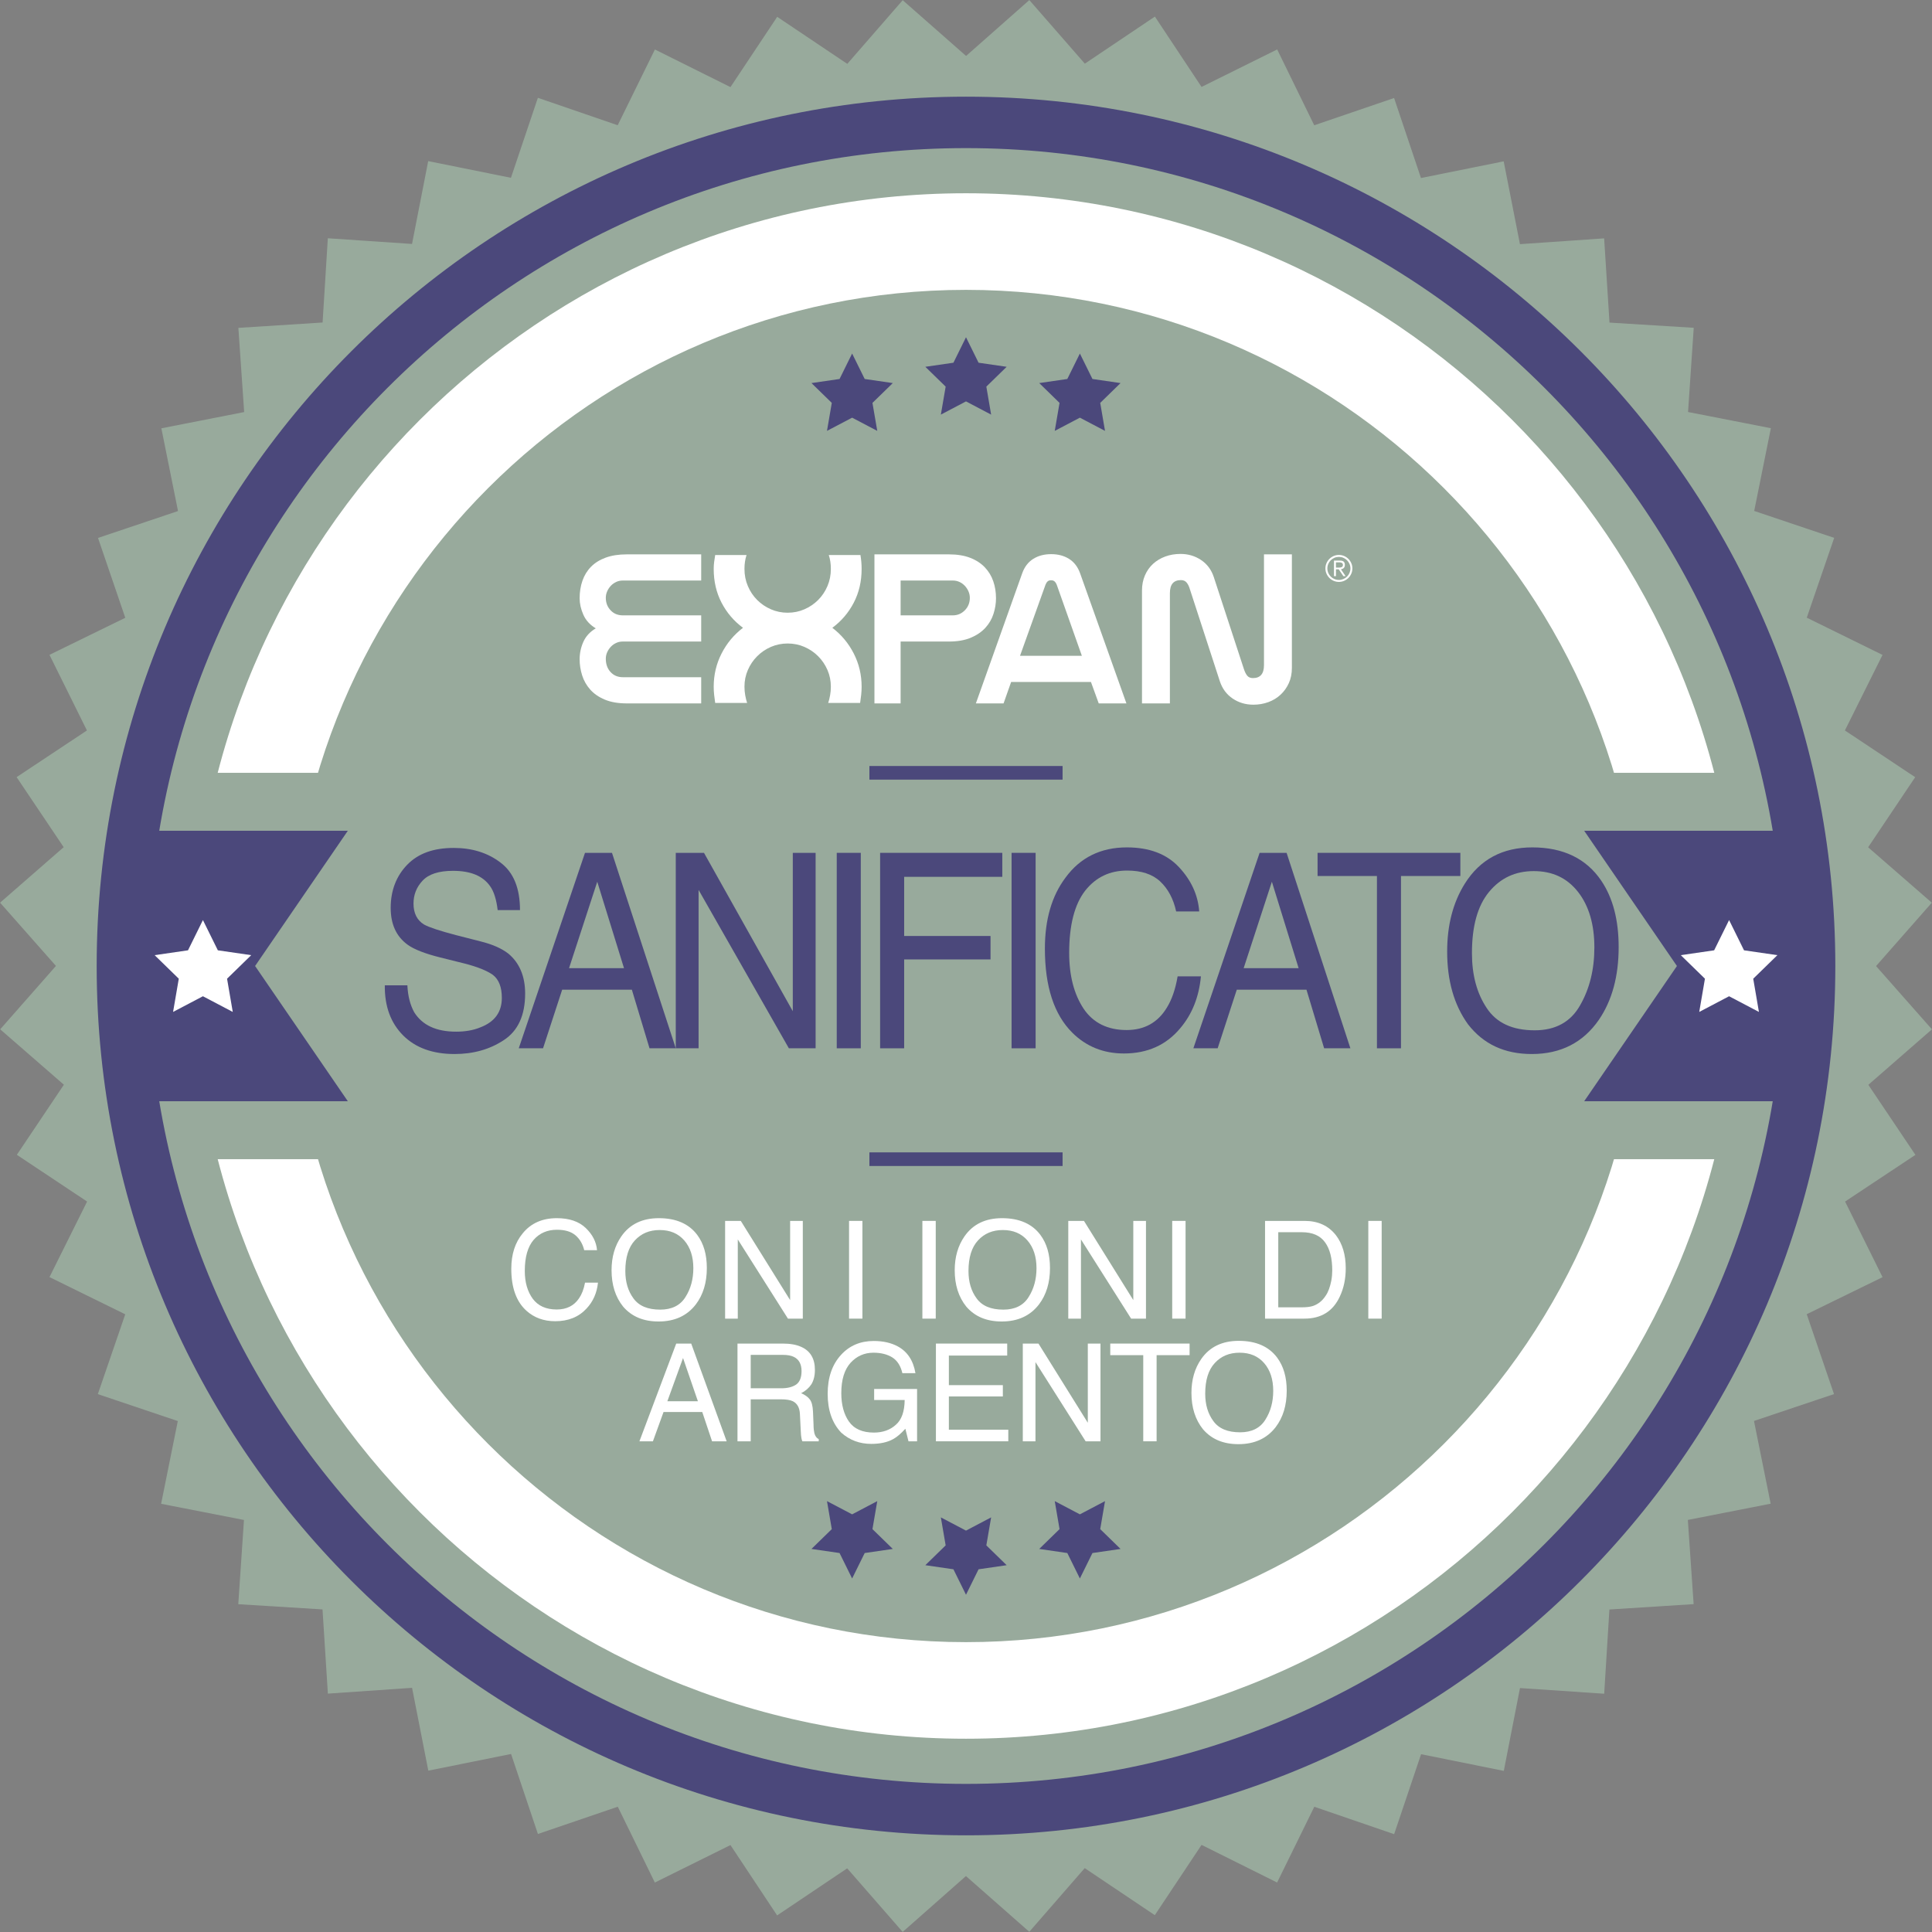
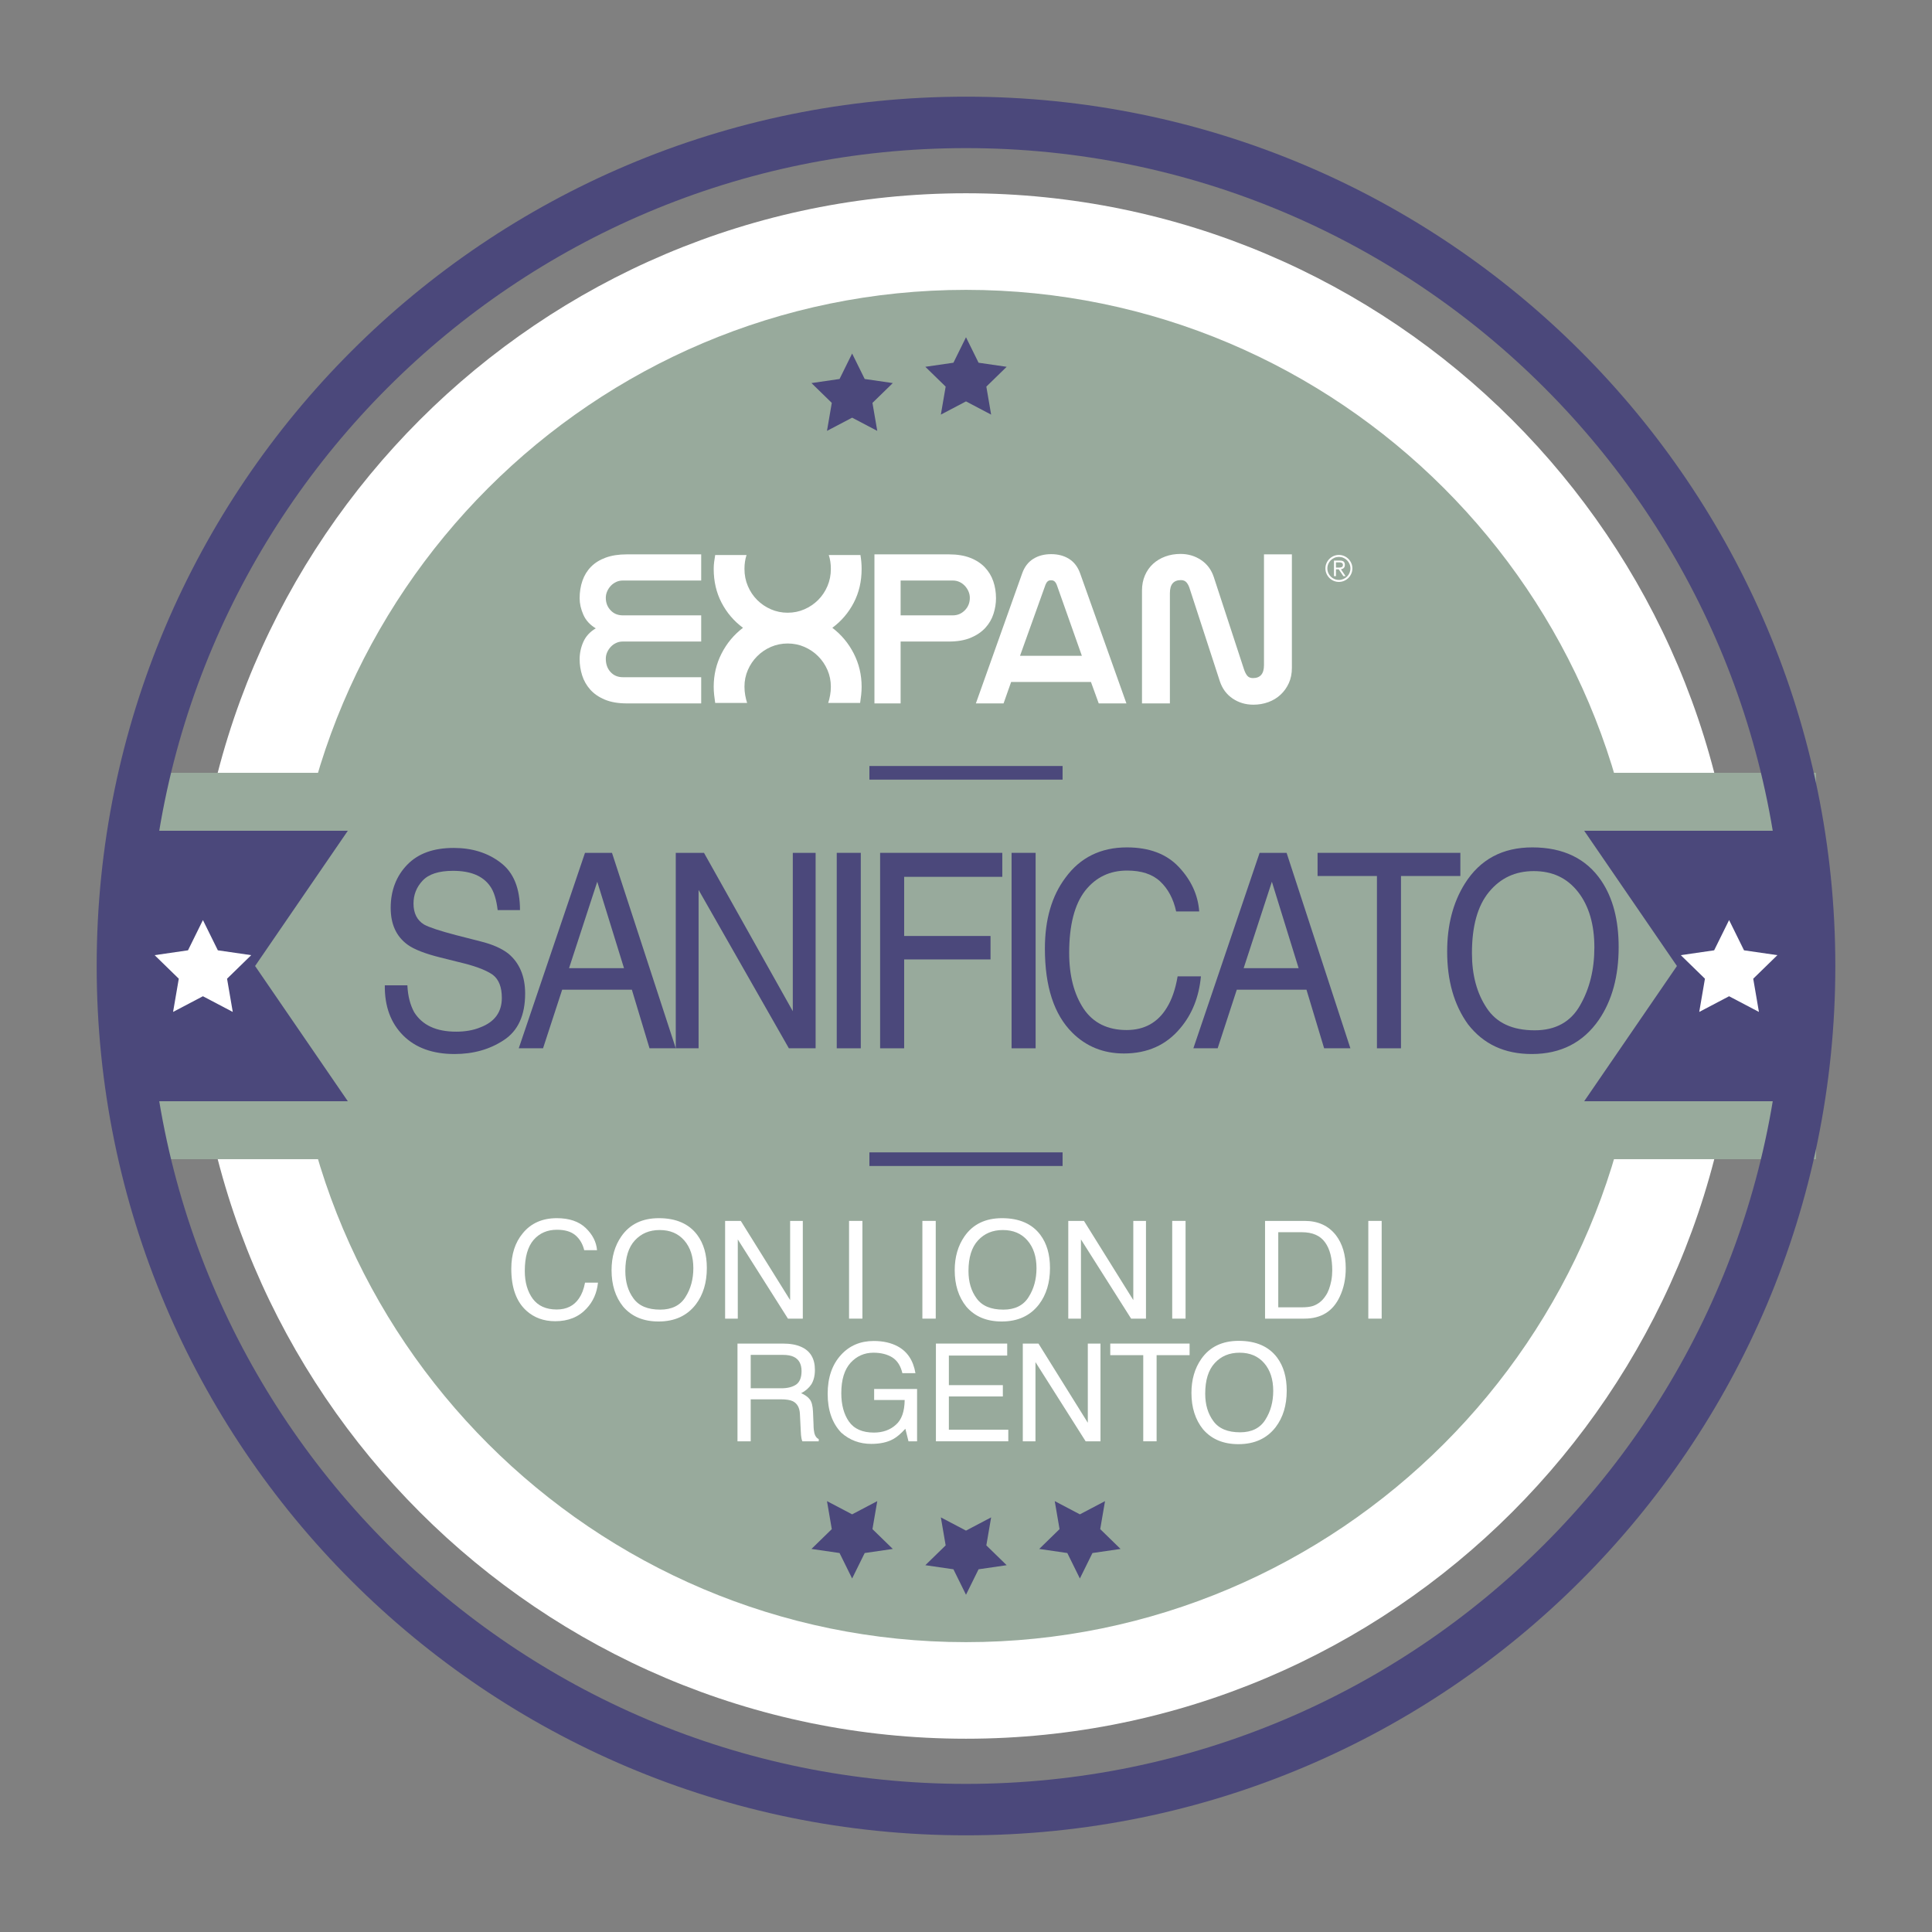
<svg xmlns="http://www.w3.org/2000/svg" xmlns:ns1="http://www.serif.com/" width="100%" height="100%" viewBox="0 0 200 200" version="1.1" xml:space="preserve" style="fill-rule:evenodd;clip-rule:evenodd;stroke-miterlimit:10;">
  <rect x="0" y="0" width="200" height="200" fill="#808080" stroke="none" />
  <g transform="matrix(1.411,0,0,1.411,100,100)">
    <g transform="matrix(1,0,0,1,-70.866,-70.866)">
      <clipPath id="_clip1">
        <rect x="0" y="0" width="141.732" height="141.732" />
      </clipPath>
      <g clip-path="url(#_clip1)">
        <g id="Livello-1" ns1:id="Livello 1">
          <g transform="matrix(1,0,0,1,75.512,141.732)">
-             <path d="M0,-141.732L-4.64,-137.633L-9.29,-141.723L-13.355,-137.052L-18.497,-140.503L-21.927,-135.347L-27.47,-138.107L-30.2,-132.549L-36.056,-134.561L-38.032,-128.693L-44.102,-129.917L-45.289,-123.84L-51.466,-124.257L-51.85,-118.076L-58.029,-117.683L-57.604,-111.506L-63.679,-110.314L-62.457,-104.244L-68.327,-102.272L-66.326,-96.413L-71.888,-93.695L-69.14,-88.147L-74.299,-84.723L-70.846,-79.583L-75.512,-75.512L-71.413,-70.871L-75.503,-66.221L-70.831,-62.156L-74.282,-57.014L-69.127,-53.585L-71.887,-48.042L-66.329,-45.312L-68.34,-39.456L-62.473,-37.48L-63.697,-31.41L-57.619,-30.223L-58.036,-24.044L-51.856,-23.662L-51.463,-17.483L-45.286,-17.908L-44.094,-11.832L-38.023,-13.055L-36.053,-7.186L-30.193,-9.186L-27.474,-3.623L-21.927,-6.372L-18.503,-1.211L-13.363,-4.665L-9.292,0L-4.65,-4.099L-0.002,-0.009L4.064,-4.681L9.206,-1.229L12.636,-6.386L18.179,-3.625L20.908,-9.183L26.765,-7.172L28.742,-13.039L34.81,-11.815L35.998,-17.892L42.176,-17.475L42.558,-23.655L48.738,-24.049L48.313,-30.226L54.389,-31.418L53.165,-37.488L59.036,-39.459L57.034,-45.32L62.598,-48.037L59.849,-53.585L65.009,-57.009L61.555,-62.149L66.22,-66.219L66.22,-66.22L62.121,-70.861L66.211,-75.51L61.54,-79.576L64.992,-84.718L59.835,-88.147L62.595,-93.69L57.038,-96.421L59.049,-102.276L53.181,-104.252L54.404,-110.322L48.328,-111.51L48.745,-117.688L42.565,-118.07L42.172,-124.25L35.995,-123.825L34.802,-129.901L28.733,-128.677L26.761,-134.547L20.902,-132.546L18.184,-138.11L12.635,-135.36L9.212,-140.521L4.073,-137.067L0,-141.732Z" style="fill:rgb(152,170,156);fill-rule:nonzero;" />
-           </g>
+             </g>
          <g transform="matrix(1,0,0,1,70.865,14.173)">
            <path d="M0,113.385C-31.26,113.385 -56.692,87.952 -56.692,56.692C-56.692,25.432 -31.26,0 0,0C31.262,0 56.693,25.432 56.693,56.692C56.693,87.952 31.262,113.385 0,113.385" style="fill:white;fill-rule:nonzero;" />
          </g>
          <g transform="matrix(-1,0,0,1,144.568,0)">
            <rect x="11.339" y="56.693" width="121.89" height="28.346" style="fill:rgb(152,170,156);" />
          </g>
          <g transform="matrix(1,0,0,1,70.865,21.26)">
            <path d="M0,99.212C-27.353,99.212 -49.605,76.958 -49.605,49.605C-49.605,22.253 -27.353,0 0,0C27.354,0 49.607,22.253 49.607,49.605C49.607,76.958 27.354,99.212 0,99.212" style="fill:rgb(152,170,156);fill-rule:nonzero;" />
          </g>
          <g transform="matrix(1,0,0,1,70.866,10.861)">
            <path d="M0,120.01C-33.142,120.01 -60.005,93.145 -60.005,60.005C-60.005,26.864 -33.142,0 0,0C33.138,0 60.005,26.864 60.005,60.005C60.005,93.145 33.138,120.01 0,120.01M0,-3.774C-35.226,-3.774 -63.779,24.781 -63.779,60.005C-63.779,95.229 -35.226,123.784 0,123.784C35.224,123.784 63.779,95.229 63.779,60.005C63.779,24.781 35.224,-3.774 0,-3.774" style="fill:rgb(75,72,123);fill-rule:nonzero;" />
          </g>
          <g transform="matrix(1,0,0,1,25.512,80.787)">
            <path d="M0,-19.842L-17.008,-19.842L-17.008,0L0,0L-6.803,-9.921L0,-19.842Z" style="fill:rgb(75,72,123);fill-rule:nonzero;" />
          </g>
          <g transform="matrix(1,0,0,1,14.882,74.236)">
            <path d="M0,-6.74L1.095,-4.521L3.543,-4.165L1.771,-2.438L2.189,0L0,-1.151L-2.19,0L-1.771,-2.438L-3.543,-4.165L-1.095,-4.521L0,-6.74Z" style="fill:white;fill-rule:nonzero;" />
          </g>
          <g transform="matrix(1,0,0,1,116.221,80.787)">
            <path d="M0,-19.842L17.008,-19.842L17.008,0L0,0L6.803,-9.921L0,-19.842Z" style="fill:rgb(75,72,123);fill-rule:nonzero;" />
          </g>
          <g transform="matrix(1,0,0,1,126.851,74.236)">
            <path d="M0,-6.74L-1.096,-4.521L-3.544,-4.165L-1.772,-2.438L-2.19,0L0,-1.151L2.189,0L1.771,-2.438L3.543,-4.165L1.095,-4.521L0,-6.74Z" style="fill:white;fill-rule:nonzero;" />
          </g>
          <g transform="matrix(1,0,0,1,70.866,30.413)">
            <path d="M0,-5.676L0.922,-3.807L2.983,-3.508L1.492,-2.054L1.844,0L0,-0.97L-1.845,0L-1.492,-2.054L-2.984,-3.508L-0.922,-3.807L0,-5.676Z" style="fill:rgb(75,72,123);fill-rule:nonzero;" />
          </g>
          <g transform="matrix(1,0,0,1,62.512,31.606)">
            <path d="M0,-5.675L0.922,-3.807L2.983,-3.507L1.491,-2.053L1.844,0L0,-0.969L-1.845,0L-1.492,-2.053L-2.984,-3.507L-0.923,-3.807L0,-5.675Z" style="fill:rgb(75,72,123);fill-rule:nonzero;" />
          </g>
          <g transform="matrix(1,0,0,1,79.221,31.606)">
-             <path d="M0,-5.675L0.922,-3.807L2.983,-3.507L1.492,-2.053L1.844,0L0,-0.969L-1.844,0L-1.492,-2.053L-2.983,-3.507L-0.922,-3.807L0,-5.675Z" style="fill:rgb(75,72,123);fill-rule:nonzero;" />
-           </g>
+             </g>
          <g transform="matrix(1,0,0,1,70.866,111.319)">
            <path d="M0,5.676L0.922,3.808L2.983,3.508L1.492,2.054L1.844,0L0,0.97L-1.845,0L-1.492,2.054L-2.984,3.508L-0.922,3.808L0,5.676Z" style="fill:rgb(75,72,123);fill-rule:nonzero;" />
          </g>
          <g transform="matrix(1,0,0,1,62.512,110.126)">
            <path d="M0,5.676L0.922,3.808L2.983,3.508L1.491,2.054L1.844,0L0,0.97L-1.845,0L-1.492,2.054L-2.984,3.508L-0.923,3.808L0,5.676Z" style="fill:rgb(75,72,123);fill-rule:nonzero;" />
          </g>
          <g transform="matrix(1,0,0,1,79.221,110.126)">
            <path d="M0,5.676L0.922,3.808L2.983,3.508L1.492,2.054L1.844,0L0,0.97L-1.844,0L-1.492,2.054L-2.983,3.508L-0.922,3.808L0,5.676Z" style="fill:rgb(75,72,123);fill-rule:nonzero;" />
          </g>
        </g>
        <g id="Livello-2" ns1:id="Livello 2">
          <g transform="matrix(18,0,0,20,27.362,76.904)">
            <path d="M0.14,-0.231C0.142,-0.191 0.152,-0.158 0.168,-0.132C0.201,-0.085 0.257,-0.061 0.339,-0.061C0.375,-0.061 0.409,-0.066 0.438,-0.077C0.496,-0.097 0.525,-0.133 0.525,-0.185C0.525,-0.224 0.513,-0.252 0.489,-0.269C0.464,-0.285 0.425,-0.299 0.373,-0.311L0.275,-0.333C0.212,-0.347 0.167,-0.363 0.141,-0.38C0.095,-0.41 0.072,-0.455 0.072,-0.515C0.072,-0.579 0.095,-0.632 0.139,-0.673C0.184,-0.715 0.247,-0.735 0.329,-0.735C0.404,-0.735 0.468,-0.717 0.52,-0.681C0.573,-0.645 0.599,-0.587 0.599,-0.507L0.508,-0.507C0.503,-0.545 0.493,-0.575 0.477,-0.595C0.447,-0.633 0.397,-0.651 0.326,-0.651C0.268,-0.651 0.227,-0.639 0.202,-0.615C0.177,-0.591 0.165,-0.563 0.165,-0.531C0.165,-0.496 0.179,-0.47 0.208,-0.454C0.228,-0.444 0.271,-0.431 0.339,-0.415L0.439,-0.392C0.488,-0.381 0.525,-0.366 0.552,-0.347C0.597,-0.313 0.62,-0.264 0.62,-0.201C0.62,-0.121 0.591,-0.064 0.533,-0.03C0.476,0.004 0.409,0.021 0.332,0.021C0.243,0.021 0.173,-0.002 0.123,-0.047C0.072,-0.093 0.047,-0.154 0.048,-0.231L0.14,-0.231Z" style="fill:rgb(75,72,123);fill-rule:nonzero;" />
          </g>
          <g transform="matrix(18,0,0,20,37.783,76.904)">
            <path d="M0.444,-0.294L0.335,-0.611L0.22,-0.294L0.444,-0.294ZM0.285,-0.717L0.395,-0.717L0.655,-0L0.548,-0L0.476,-0.215L0.192,-0.215L0.114,-0L0.015,-0L0.285,-0.717Z" style="fill:rgb(75,72,123);fill-rule:nonzero;" />
          </g>
          <g transform="matrix(18,0,0,20,48.205,76.904)">
            <path d="M0.076,-0.717L0.191,-0.717L0.553,-0.136L0.553,-0.717L0.646,-0.717L0.646,-0L0.537,-0L0.169,-0.581L0.169,-0L0.076,-0L0.076,-0.717Z" style="fill:rgb(75,72,123);fill-rule:nonzero;" />
          </g>
          <g transform="matrix(18,0,0,20,59.619,76.904)">
            <rect x="0.098" y="-0.717" width="0.098" height="0.717" style="fill:rgb(75,72,123);fill-rule:nonzero;" />
          </g>
          <g transform="matrix(18,0,0,20,63.035,76.904)">
            <path d="M0.085,-0.717L0.583,-0.717L0.583,-0.629L0.183,-0.629L0.183,-0.412L0.535,-0.412L0.535,-0.326L0.183,-0.326L0.183,-0L0.085,-0L0.085,-0.717Z" style="fill:rgb(75,72,123);fill-rule:nonzero;" />
          </g>
          <g transform="matrix(18,0,0,20,72.446,76.904)">
            <rect x="0.098" y="-0.717" width="0.098" height="0.717" style="fill:rgb(75,72,123);fill-rule:nonzero;" />
          </g>
          <g transform="matrix(18,0,0,20,75.862,76.904)">
            <path d="M0.378,-0.737C0.469,-0.737 0.54,-0.713 0.59,-0.665C0.64,-0.617 0.668,-0.563 0.673,-0.502L0.579,-0.502C0.568,-0.548 0.546,-0.585 0.514,-0.612C0.482,-0.639 0.437,-0.652 0.379,-0.652C0.309,-0.652 0.252,-0.628 0.208,-0.578C0.165,-0.528 0.143,-0.452 0.143,-0.35C0.143,-0.266 0.163,-0.198 0.202,-0.145C0.241,-0.093 0.3,-0.067 0.377,-0.067C0.449,-0.067 0.504,-0.094 0.541,-0.149C0.561,-0.178 0.576,-0.216 0.585,-0.264L0.68,-0.264C0.672,-0.188 0.644,-0.125 0.596,-0.074C0.539,-0.012 0.462,0.019 0.366,0.019C0.282,0.019 0.212,-0.007 0.156,-0.057C0.081,-0.124 0.044,-0.227 0.044,-0.366C0.044,-0.472 0.072,-0.559 0.128,-0.626C0.188,-0.7 0.272,-0.737 0.378,-0.737Z" style="fill:rgb(75,72,123);fill-rule:nonzero;" />
          </g>
          <g transform="matrix(18,0,0,20,87.277,76.904)">
            <path d="M0.444,-0.294L0.335,-0.611L0.22,-0.294L0.444,-0.294ZM0.285,-0.717L0.395,-0.717L0.655,-0L0.548,-0L0.476,-0.215L0.192,-0.215L0.114,-0L0.015,-0L0.285,-0.717Z" style="fill:rgb(75,72,123);fill-rule:nonzero;" />
          </g>
          <g transform="matrix(18,0,0,20,96.371,76.904)">
            <path d="M0.598,-0.717L0.598,-0.632L0.356,-0.632L0.356,-0L0.258,-0L0.258,-0.632L0.016,-0.632L0.016,-0.717L0.598,-0.717Z" style="fill:rgb(75,72,123);fill-rule:nonzero;" />
          </g>
          <g transform="matrix(18,0,0,20,105.465,76.904)">
            <path d="M0.386,-0.737C0.512,-0.737 0.606,-0.696 0.667,-0.615C0.715,-0.551 0.738,-0.47 0.738,-0.371C0.738,-0.264 0.711,-0.175 0.657,-0.104C0.593,-0.021 0.502,0.021 0.384,0.021C0.273,0.021 0.187,-0.015 0.124,-0.088C0.067,-0.159 0.039,-0.248 0.039,-0.355C0.039,-0.452 0.063,-0.535 0.111,-0.604C0.173,-0.693 0.265,-0.737 0.386,-0.737ZM0.396,-0.066C0.481,-0.066 0.543,-0.097 0.581,-0.158C0.62,-0.219 0.639,-0.29 0.639,-0.37C0.639,-0.454 0.617,-0.522 0.573,-0.573C0.528,-0.625 0.468,-0.65 0.392,-0.65C0.317,-0.65 0.257,-0.625 0.21,-0.574C0.163,-0.523 0.14,-0.448 0.14,-0.349C0.14,-0.269 0.16,-0.202 0.2,-0.148C0.24,-0.093 0.305,-0.066 0.396,-0.066Z" style="fill:rgb(75,72,123);fill-rule:nonzero;" />
          </g>
          <g transform="matrix(10,0,0,10,37.066,96.737)">
            <path d="M0.378,-0.737C0.469,-0.737 0.54,-0.713 0.59,-0.665C0.64,-0.617 0.668,-0.563 0.673,-0.502L0.579,-0.502C0.568,-0.548 0.546,-0.585 0.514,-0.612C0.482,-0.639 0.437,-0.652 0.379,-0.652C0.309,-0.652 0.252,-0.628 0.208,-0.578C0.165,-0.528 0.143,-0.452 0.143,-0.35C0.143,-0.266 0.163,-0.198 0.202,-0.145C0.241,-0.093 0.3,-0.067 0.377,-0.067C0.449,-0.067 0.504,-0.094 0.541,-0.149C0.561,-0.178 0.576,-0.216 0.585,-0.264L0.68,-0.264C0.672,-0.188 0.644,-0.125 0.596,-0.074C0.539,-0.012 0.462,0.019 0.366,0.019C0.282,0.019 0.212,-0.007 0.156,-0.057C0.081,-0.124 0.044,-0.227 0.044,-0.366C0.044,-0.472 0.072,-0.559 0.128,-0.626C0.188,-0.7 0.272,-0.737 0.378,-0.737Z" style="fill:white;fill-rule:nonzero;" />
          </g>
          <g transform="matrix(10,0,0,10,44.472,96.737)">
            <path d="M0.386,-0.737C0.512,-0.737 0.606,-0.696 0.667,-0.615C0.715,-0.551 0.738,-0.47 0.738,-0.371C0.738,-0.264 0.711,-0.175 0.657,-0.104C0.593,-0.021 0.502,0.021 0.384,0.021C0.273,0.021 0.187,-0.015 0.124,-0.088C0.067,-0.159 0.039,-0.248 0.039,-0.355C0.039,-0.452 0.063,-0.535 0.111,-0.604C0.173,-0.693 0.265,-0.737 0.386,-0.737ZM0.396,-0.066C0.481,-0.066 0.543,-0.097 0.581,-0.158C0.62,-0.219 0.639,-0.29 0.639,-0.37C0.639,-0.454 0.617,-0.522 0.573,-0.573C0.528,-0.625 0.468,-0.65 0.392,-0.65C0.317,-0.65 0.257,-0.625 0.21,-0.574C0.163,-0.523 0.14,-0.448 0.14,-0.349C0.14,-0.269 0.16,-0.202 0.2,-0.148C0.24,-0.093 0.305,-0.066 0.396,-0.066Z" style="fill:white;fill-rule:nonzero;" />
          </g>
          <g transform="matrix(10,0,0,10,52.433,96.737)">
            <path d="M0.076,-0.717L0.191,-0.717L0.553,-0.136L0.553,-0.717L0.646,-0.717L0.646,-0L0.537,-0L0.169,-0.581L0.169,-0L0.076,-0L0.076,-0.717Z" style="fill:white;fill-rule:nonzero;" />
          </g>
          <g transform="matrix(10,0,0,10,61.306,96.737)">
            <rect x="0.098" y="-0.717" width="0.098" height="0.717" style="fill:white;fill-rule:nonzero;" />
          </g>
          <g transform="matrix(10,0,0,10,66.686,96.737)">
            <rect x="0.098" y="-0.717" width="0.098" height="0.717" style="fill:white;fill-rule:nonzero;" />
          </g>
          <g transform="matrix(10,0,0,10,69.648,96.737)">
            <path d="M0.386,-0.737C0.512,-0.737 0.606,-0.696 0.667,-0.615C0.715,-0.551 0.738,-0.47 0.738,-0.371C0.738,-0.264 0.711,-0.175 0.657,-0.104C0.593,-0.021 0.502,0.021 0.384,0.021C0.273,0.021 0.187,-0.015 0.124,-0.088C0.067,-0.159 0.039,-0.248 0.039,-0.355C0.039,-0.452 0.063,-0.535 0.111,-0.604C0.173,-0.693 0.265,-0.737 0.386,-0.737ZM0.396,-0.066C0.481,-0.066 0.543,-0.097 0.581,-0.158C0.62,-0.219 0.639,-0.29 0.639,-0.37C0.639,-0.454 0.617,-0.522 0.573,-0.573C0.528,-0.625 0.468,-0.65 0.392,-0.65C0.317,-0.65 0.257,-0.625 0.21,-0.574C0.163,-0.523 0.14,-0.448 0.14,-0.349C0.14,-0.269 0.16,-0.202 0.2,-0.148C0.24,-0.093 0.305,-0.066 0.396,-0.066Z" style="fill:white;fill-rule:nonzero;" />
          </g>
          <g transform="matrix(10,0,0,10,77.61,96.737)">
            <path d="M0.076,-0.717L0.191,-0.717L0.553,-0.136L0.553,-0.717L0.646,-0.717L0.646,-0L0.537,-0L0.169,-0.581L0.169,-0L0.076,-0L0.076,-0.717Z" style="fill:white;fill-rule:nonzero;" />
          </g>
          <g transform="matrix(10,0,0,10,85.015,96.737)">
            <rect x="0.098" y="-0.717" width="0.098" height="0.717" style="fill:white;fill-rule:nonzero;" />
          </g>
          <g transform="matrix(10,0,0,10,91.996,96.737)">
            <path d="M0.352,-0.083C0.384,-0.083 0.411,-0.086 0.433,-0.093C0.47,-0.106 0.501,-0.13 0.525,-0.167C0.545,-0.195 0.558,-0.233 0.567,-0.278C0.572,-0.305 0.574,-0.33 0.574,-0.353C0.574,-0.442 0.557,-0.511 0.521,-0.56C0.486,-0.609 0.429,-0.634 0.351,-0.634L0.178,-0.634L0.178,-0.083L0.352,-0.083ZM0.081,-0.717L0.371,-0.717C0.47,-0.717 0.546,-0.682 0.601,-0.612C0.649,-0.549 0.673,-0.468 0.673,-0.37C0.673,-0.293 0.659,-0.225 0.63,-0.163C0.58,-0.054 0.493,-0 0.37,-0L0.081,-0L0.081,-0.717Z" style="fill:white;fill-rule:nonzero;" />
          </g>
          <g transform="matrix(10,0,0,10,99.402,96.737)">
            <rect x="0.098" y="-0.717" width="0.098" height="0.717" style="fill:white;fill-rule:nonzero;" />
          </g>
          <g transform="matrix(10,0,0,10,46.756,105.737)">
-             <path d="M0.444,-0.294L0.335,-0.611L0.22,-0.294L0.444,-0.294ZM0.285,-0.717L0.395,-0.717L0.655,-0L0.548,-0L0.476,-0.215L0.192,-0.215L0.114,-0L0.015,-0L0.285,-0.717Z" style="fill:white;fill-rule:nonzero;" />
-           </g>
+             </g>
          <g transform="matrix(10,0,0,10,53.221,105.737)">
            <path d="M0.41,-0.389C0.455,-0.389 0.491,-0.398 0.518,-0.416C0.544,-0.434 0.558,-0.467 0.558,-0.515C0.558,-0.566 0.539,-0.601 0.502,-0.619C0.482,-0.629 0.456,-0.634 0.422,-0.634L0.185,-0.634L0.185,-0.389L0.41,-0.389ZM0.088,-0.717L0.42,-0.717C0.475,-0.717 0.52,-0.709 0.555,-0.693C0.623,-0.663 0.656,-0.606 0.656,-0.524C0.656,-0.481 0.647,-0.446 0.63,-0.418C0.612,-0.391 0.587,-0.369 0.555,-0.353C0.583,-0.341 0.604,-0.326 0.618,-0.308C0.633,-0.289 0.64,-0.259 0.642,-0.217L0.646,-0.121C0.646,-0.094 0.649,-0.073 0.652,-0.06C0.658,-0.037 0.669,-0.023 0.684,-0.016L0.684,-0L0.564,-0C0.561,-0.006 0.559,-0.014 0.557,-0.024C0.555,-0.034 0.553,-0.053 0.552,-0.081L0.546,-0.2C0.544,-0.247 0.526,-0.278 0.494,-0.294C0.475,-0.303 0.446,-0.308 0.406,-0.308L0.185,-0.308L0.185,-0L0.088,-0L0.088,-0.717Z" style="fill:white;fill-rule:nonzero;" />
          </g>
          <g transform="matrix(10,0,0,10,60.237,105.737)">
            <path d="M0.386,-0.736C0.454,-0.736 0.512,-0.723 0.561,-0.697C0.632,-0.659 0.676,-0.594 0.692,-0.5L0.596,-0.5C0.584,-0.552 0.56,-0.591 0.523,-0.615C0.486,-0.638 0.44,-0.65 0.384,-0.65C0.317,-0.65 0.261,-0.625 0.216,-0.576C0.171,-0.526 0.148,-0.452 0.148,-0.353C0.148,-0.268 0.167,-0.198 0.204,-0.145C0.242,-0.091 0.303,-0.064 0.387,-0.064C0.452,-0.064 0.506,-0.083 0.548,-0.121C0.591,-0.158 0.612,-0.219 0.613,-0.303L0.389,-0.303L0.389,-0.384L0.704,-0.384L0.704,-0L0.641,-0L0.618,-0.092C0.585,-0.056 0.556,-0.031 0.53,-0.017C0.488,0.007 0.433,0.019 0.368,0.019C0.283,0.019 0.21,-0.008 0.148,-0.063C0.082,-0.132 0.048,-0.227 0.048,-0.348C0.048,-0.468 0.081,-0.563 0.146,-0.634C0.208,-0.702 0.288,-0.736 0.386,-0.736Z" style="fill:white;fill-rule:nonzero;" />
          </g>
          <g transform="matrix(10,0,0,10,67.809,105.737)">
            <path d="M0.085,-0.717L0.608,-0.717L0.608,-0.629L0.18,-0.629L0.18,-0.412L0.576,-0.412L0.576,-0.329L0.18,-0.329L0.18,-0.085L0.616,-0.085L0.616,-0L0.085,-0L0.085,-0.717Z" style="fill:white;fill-rule:nonzero;" />
          </g>
          <g transform="matrix(10,0,0,10,74.273,105.737)">
            <path d="M0.076,-0.717L0.191,-0.717L0.553,-0.136L0.553,-0.717L0.646,-0.717L0.646,-0L0.537,-0L0.169,-0.581L0.169,-0L0.076,-0L0.076,-0.717Z" style="fill:white;fill-rule:nonzero;" />
          </g>
          <g transform="matrix(10,0,0,10,81.29,105.737)">
            <path d="M0.598,-0.717L0.598,-0.632L0.356,-0.632L0.356,-0L0.258,-0L0.258,-0.632L0.016,-0.632L0.016,-0.717L0.598,-0.717Z" style="fill:white;fill-rule:nonzero;" />
          </g>
          <g transform="matrix(10,0,0,10,87.016,105.737)">
            <path d="M0.386,-0.737C0.512,-0.737 0.606,-0.696 0.667,-0.615C0.715,-0.551 0.738,-0.47 0.738,-0.371C0.738,-0.264 0.711,-0.175 0.657,-0.104C0.593,-0.021 0.502,0.021 0.384,0.021C0.273,0.021 0.187,-0.015 0.124,-0.088C0.067,-0.159 0.039,-0.248 0.039,-0.355C0.039,-0.452 0.063,-0.535 0.111,-0.604C0.173,-0.693 0.265,-0.737 0.386,-0.737ZM0.396,-0.066C0.481,-0.066 0.543,-0.097 0.581,-0.158C0.62,-0.219 0.639,-0.29 0.639,-0.37C0.639,-0.454 0.617,-0.522 0.573,-0.573C0.528,-0.625 0.468,-0.65 0.392,-0.65C0.317,-0.65 0.257,-0.625 0.21,-0.574C0.163,-0.523 0.14,-0.448 0.14,-0.349C0.14,-0.269 0.16,-0.202 0.2,-0.148C0.24,-0.093 0.305,-0.066 0.396,-0.066Z" style="fill:white;fill-rule:nonzero;" />
          </g>
          <g transform="matrix(1,0,0,1,51.438,49.68)">
            <path d="M0,-7.094L-5.76,-7.094C-5.93,-7.094 -6.088,-7.059 -6.236,-6.991C-6.385,-6.922 -6.514,-6.829 -6.625,-6.713C-6.736,-6.596 -6.826,-6.462 -6.895,-6.308C-6.964,-6.155 -6.998,-5.993 -6.998,-5.824C-6.998,-5.465 -6.882,-5.16 -6.648,-4.912C-6.416,-4.663 -6.114,-4.539 -5.744,-4.539L0,-4.539L0,-2.619L-5.76,-2.619C-5.93,-2.619 -6.088,-2.585 -6.236,-2.516C-6.385,-2.448 -6.514,-2.356 -6.625,-2.24C-6.736,-2.124 -6.826,-1.99 -6.895,-1.838C-6.964,-1.686 -6.998,-1.525 -6.998,-1.357C-6.998,-0.957 -6.882,-0.632 -6.648,-0.379C-6.416,-0.127 -6.114,-0.001 -5.744,-0.001L0,-0.001L0,1.92L-5.459,1.92C-6.094,1.92 -6.631,1.827 -7.072,1.642C-7.514,1.457 -7.87,1.211 -8.143,0.904C-8.414,0.597 -8.611,0.251 -8.734,-0.136C-8.856,-0.522 -8.918,-0.916 -8.918,-1.318C-8.918,-1.762 -8.827,-2.188 -8.646,-2.595C-8.465,-3.002 -8.161,-3.333 -7.734,-3.587C-8.161,-3.841 -8.465,-4.174 -8.646,-4.587C-8.827,-4.999 -8.918,-5.401 -8.918,-5.793C-8.918,-6.258 -8.849,-6.689 -8.71,-7.086C-8.571,-7.483 -8.36,-7.824 -8.078,-8.11C-7.795,-8.395 -7.437,-8.617 -7.001,-8.776C-6.565,-8.935 -6.051,-9.014 -5.459,-9.014L0,-9.014L0,-7.094Z" style="fill:white;fill-rule:nonzero;" />
          </g>
          <g transform="matrix(1,0,0,1,66.069,47.125)">
            <path d="M0,-1.984L3.824,-1.984C4.174,-1.984 4.47,-2.108 4.713,-2.357C4.956,-2.605 5.078,-2.909 5.078,-3.269C5.078,-3.438 5.043,-3.6 4.975,-3.753C4.906,-3.906 4.816,-4.041 4.705,-4.158C4.594,-4.274 4.464,-4.367 4.316,-4.436C4.168,-4.504 4.009,-4.539 3.84,-4.539L0,-4.539L0,-1.984ZM3.548,-6.459C4.152,-6.459 4.672,-6.374 5.106,-6.205C5.54,-6.036 5.898,-5.803 6.18,-5.506C6.46,-5.211 6.667,-4.869 6.799,-4.483C6.932,-4.097 6.998,-3.682 6.998,-3.237C6.998,-2.857 6.937,-2.476 6.814,-2.095C6.693,-1.714 6.494,-1.373 6.219,-1.071C5.943,-0.77 5.585,-0.526 5.145,-0.341C4.705,-0.156 4.172,-0.064 3.547,-0.064L0,-0.064L0,4.475L-1.92,4.475L-1.92,-6.459L3.548,-6.459Z" style="fill:white;fill-rule:nonzero;" />
          </g>
          <g transform="matrix(1,0,0,1,77.066,49.679)">
            <path d="M0,-7.109C-0.159,-7.109 -0.28,-7.004 -0.365,-6.792L-2.237,-1.571L2.301,-1.571L0.46,-6.776C0.407,-6.903 0.349,-6.99 0.285,-7.038C0.222,-7.086 0.153,-7.109 0.079,-7.109L0,-7.109ZM-2.889,0.349L-3.443,1.92L-5.475,1.92L-2.079,-7.617C-1.91,-8.093 -1.641,-8.447 -1.27,-8.68C-0.899,-8.913 -0.461,-9.029 0.048,-9.029C0.555,-9.029 0.994,-8.913 1.364,-8.68C1.734,-8.447 2.004,-8.093 2.174,-7.617L5.569,1.92L3.538,1.92L2.967,0.349L-2.889,0.349Z" style="fill:white;fill-rule:nonzero;" />
          </g>
          <g transform="matrix(1,0,0,1,94.775,43.332)">
            <path d="M0,5.665C0,6.078 -0.074,6.448 -0.222,6.776C-0.37,7.103 -0.571,7.387 -0.825,7.624C-1.079,7.863 -1.378,8.045 -1.722,8.172C-2.065,8.299 -2.434,8.363 -2.824,8.363C-3.396,8.363 -3.903,8.212 -4.348,7.91C-4.792,7.609 -5.104,7.188 -5.284,6.649L-7.474,-0.08C-7.537,-0.302 -7.619,-0.474 -7.72,-0.595C-7.82,-0.717 -7.961,-0.778 -8.141,-0.778C-8.68,-0.778 -8.95,-0.46 -8.95,0.174L-8.95,8.268L-10.997,8.268L-10.997,-0.016C-10.997,-0.418 -10.926,-0.786 -10.783,-1.119C-10.64,-1.452 -10.441,-1.735 -10.188,-1.968C-9.934,-2.201 -9.635,-2.38 -9.291,-2.507C-8.947,-2.634 -8.574,-2.698 -8.172,-2.698C-7.611,-2.698 -7.109,-2.55 -6.665,-2.253C-6.221,-1.958 -5.908,-1.54 -5.729,-1L-3.522,5.744C-3.449,5.966 -3.364,6.133 -3.269,6.244C-3.174,6.355 -3.036,6.411 -2.856,6.411C-2.316,6.411 -2.047,6.093 -2.047,5.458L-2.047,-2.666L0,-2.666L0,5.665Z" style="fill:white;fill-rule:nonzero;" />
          </g>
          <g transform="matrix(1,0,0,1,60.951,50.547)">
            <path d="M0,-8.812C0,-9.188 -0.051,-9.528 -0.152,-9.832L2.171,-9.832C2.199,-9.659 2.221,-9.488 2.235,-9.322C2.25,-9.156 2.257,-8.986 2.257,-8.812C2.257,-7.9 2.065,-7.076 1.682,-6.338C1.299,-5.6 0.773,-4.985 0.108,-4.493C0.773,-3.986 1.299,-3.357 1.682,-2.604C2.065,-1.852 2.257,-1.042 2.257,-0.174C2.257,0.029 2.246,0.228 2.225,0.423C2.203,0.619 2.178,0.818 2.148,1.02L-0.195,1.02C-0.138,0.846 -0.091,0.659 -0.055,0.456C-0.019,0.253 0,0.043 0,-0.174C0,-0.608 -0.083,-1.017 -0.25,-1.4C-0.416,-1.783 -0.645,-2.12 -0.934,-2.409C-1.223,-2.699 -1.56,-2.926 -1.942,-3.093C-2.326,-3.259 -2.734,-3.342 -3.169,-3.342C-3.603,-3.342 -4.012,-3.259 -4.396,-3.093C-4.778,-2.926 -5.115,-2.699 -5.404,-2.409C-5.694,-2.12 -5.922,-1.783 -6.088,-1.4C-6.255,-1.017 -6.338,-0.608 -6.338,-0.174C-6.338,0.043 -6.319,0.253 -6.283,0.456C-6.248,0.659 -6.2,0.846 -6.143,1.02L-8.486,1.02C-8.516,0.818 -8.541,0.619 -8.563,0.423C-8.584,0.228 -8.595,0.029 -8.595,-0.174C-8.595,-1.042 -8.403,-1.852 -8.02,-2.604C-7.637,-3.357 -7.112,-3.986 -6.446,-4.493C-7.112,-4.985 -7.637,-5.6 -8.02,-6.338C-8.403,-7.076 -8.595,-7.9 -8.595,-8.812C-8.595,-8.986 -8.584,-9.156 -8.563,-9.322C-8.541,-9.488 -8.516,-9.659 -8.486,-9.832L-6.186,-9.832C-6.287,-9.528 -6.338,-9.188 -6.338,-8.812C-6.338,-8.363 -6.255,-7.944 -6.088,-7.553C-5.922,-7.163 -5.694,-6.822 -5.404,-6.533C-5.115,-6.244 -4.778,-6.016 -4.396,-5.85C-4.012,-5.683 -3.603,-5.6 -3.169,-5.6C-2.734,-5.6 -2.326,-5.683 -1.942,-5.85C-1.56,-6.016 -1.223,-6.244 -0.934,-6.533C-0.645,-6.822 -0.416,-7.163 -0.25,-7.553C-0.083,-7.944 0,-8.363 0,-8.812" style="fill:white;fill-rule:nonzero;" />
          </g>
          <g transform="matrix(1,0,0,1,98.008,41.758)">
            <path d="M0,-0.122L0.184,-0.122C0.223,-0.122 0.262,-0.123 0.301,-0.126C0.34,-0.129 0.375,-0.137 0.405,-0.15C0.437,-0.163 0.462,-0.183 0.481,-0.208C0.501,-0.234 0.511,-0.271 0.511,-0.319C0.511,-0.356 0.503,-0.387 0.488,-0.411C0.473,-0.434 0.453,-0.454 0.43,-0.468C0.405,-0.482 0.378,-0.492 0.348,-0.498C0.316,-0.504 0.285,-0.507 0.256,-0.507L0,-0.507L0,-0.122ZM0,0.505L-0.144,0.505L-0.144,-0.635L0.296,-0.635C0.425,-0.635 0.517,-0.608 0.572,-0.554C0.627,-0.5 0.654,-0.421 0.654,-0.319C0.654,-0.266 0.646,-0.22 0.632,-0.183C0.616,-0.146 0.596,-0.114 0.569,-0.089C0.543,-0.063 0.512,-0.042 0.478,-0.028C0.443,-0.013 0.406,-0.001 0.367,0.005L0.707,0.505L0.545,0.505L0.205,0.005L0,0.005L0,0.505ZM-0.63,-0.061C-0.63,0.056 -0.607,0.166 -0.563,0.269C-0.52,0.372 -0.459,0.461 -0.383,0.537C-0.307,0.614 -0.217,0.674 -0.114,0.718C-0.012,0.762 0.099,0.785 0.216,0.785C0.333,0.785 0.442,0.762 0.545,0.718C0.648,0.674 0.737,0.614 0.813,0.537C0.89,0.461 0.95,0.372 0.995,0.269C1.039,0.166 1.062,0.056 1.062,-0.061C1.062,-0.178 1.039,-0.288 0.995,-0.391C0.95,-0.493 0.89,-0.583 0.813,-0.659C0.737,-0.735 0.648,-0.795 0.545,-0.84C0.442,-0.884 0.333,-0.906 0.216,-0.906C0.099,-0.906 -0.012,-0.884 -0.114,-0.84C-0.217,-0.795 -0.307,-0.735 -0.383,-0.659C-0.459,-0.583 -0.52,-0.493 -0.563,-0.391C-0.607,-0.288 -0.63,-0.178 -0.63,-0.061M-0.773,-0.061C-0.773,-0.197 -0.747,-0.326 -0.695,-0.445C-0.643,-0.565 -0.571,-0.669 -0.482,-0.759C-0.393,-0.848 -0.288,-0.919 -0.169,-0.972C-0.049,-1.024 0.079,-1.05 0.216,-1.05C0.353,-1.05 0.48,-1.024 0.6,-0.972C0.72,-0.919 0.824,-0.848 0.913,-0.759C1.003,-0.669 1.074,-0.565 1.126,-0.445C1.179,-0.326 1.205,-0.197 1.205,-0.061C1.205,0.076 1.179,0.204 1.126,0.323C1.074,0.443 1.003,0.547 0.913,0.637C0.824,0.727 0.72,0.797 0.6,0.85C0.48,0.902 0.353,0.928 0.216,0.928C0.079,0.928 -0.049,0.902 -0.169,0.85C-0.288,0.797 -0.393,0.727 -0.482,0.637C-0.571,0.547 -0.643,0.443 -0.695,0.323C-0.747,0.204 -0.773,0.076 -0.773,-0.061" style="fill:white;fill-rule:nonzero;" />
          </g>
          <g transform="matrix(1,0,0,1,63.779,56.693)">
            <path d="M0,0L14.173,0" style="fill:none;fill-rule:nonzero;stroke:rgb(75,72,123);stroke-width:1px;" />
          </g>
          <g transform="matrix(1,0,0,1,63.779,85.039)">
            <path d="M0,0L14.173,0" style="fill:none;fill-rule:nonzero;stroke:rgb(75,72,123);stroke-width:1px;" />
          </g>
        </g>
      </g>
    </g>
  </g>
</svg>